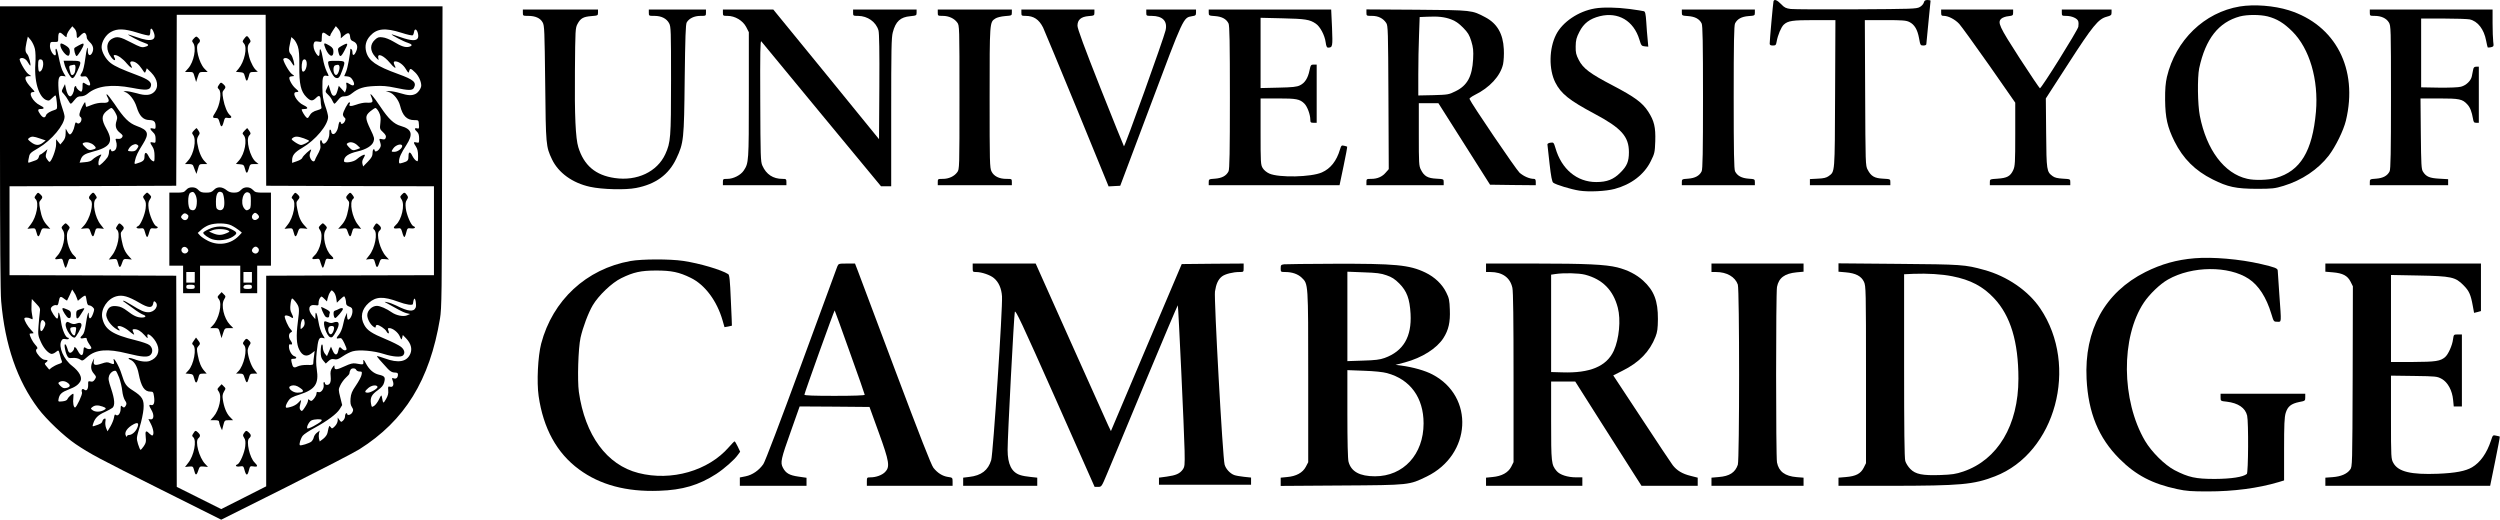
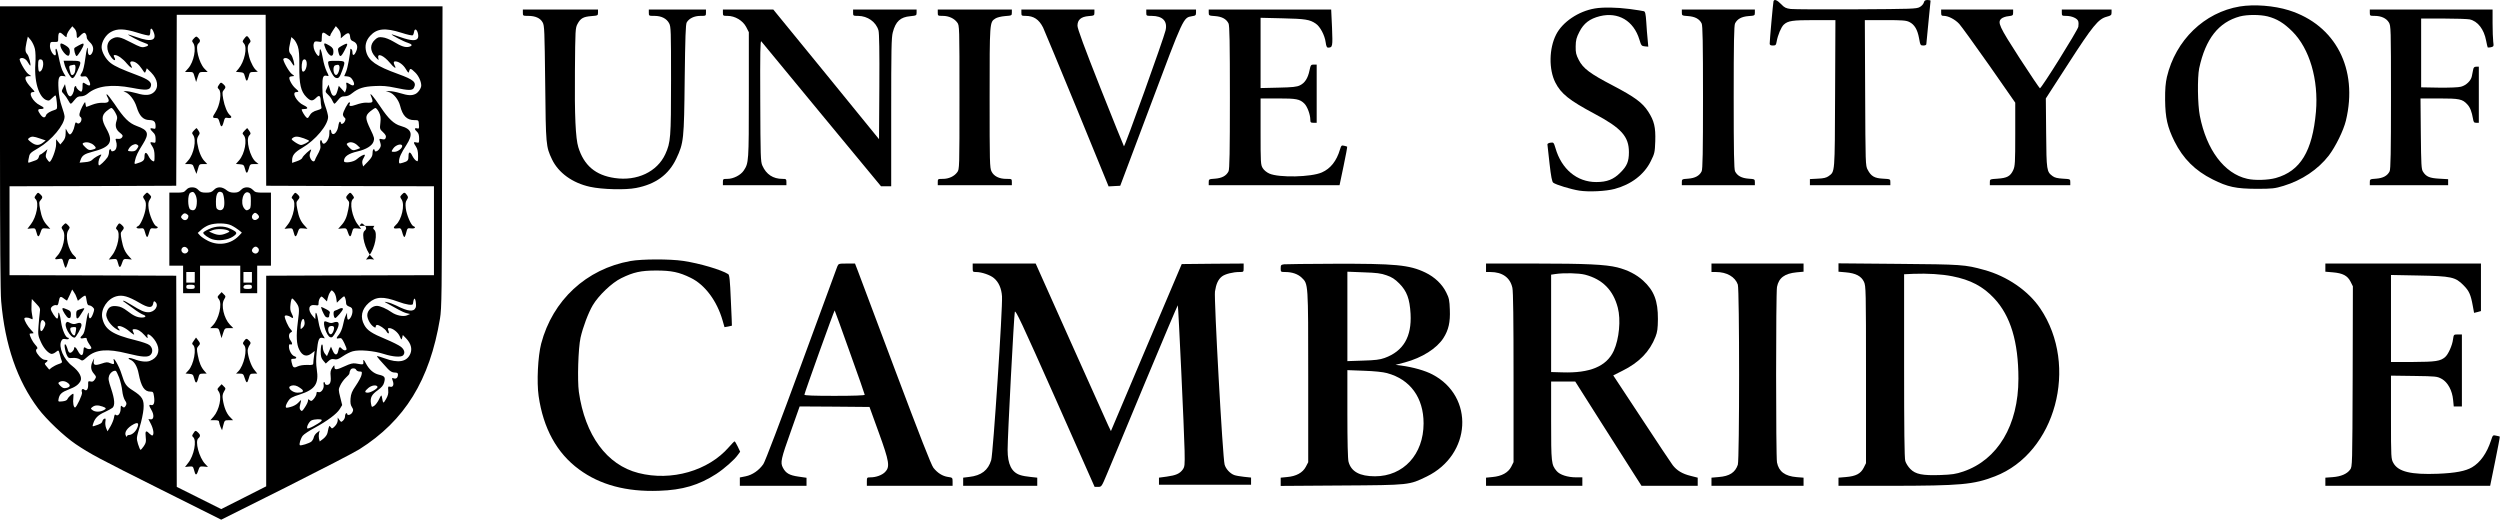
<svg xmlns="http://www.w3.org/2000/svg" height="491pt" preserveAspectRatio="xMidYMid meet" viewBox="0 0 2362 491" width="2362pt">
  <g transform="matrix(.1 0 0 -.1 0 491)">
    <path d="m16756 4898c-4-14-36-370-36-400 0-13 8-18 30-18 26 0 30 4 36 38 11 62 43 137 67 159 40 37 82 43 289 43h199l-3-697c-3-762-1-732-61-777-21-15-47-22-103-24l-74-4v-29-29h380 380v29c0 29 0 29-70 33-80 4-112 23-144 84-21 38-21 54-24 727l-3 687h193c164 0 198-3 228-18 48-24 76-71 91-152 12-67 13-70 41-70 16 0 28 5 28 13 0 6 9 100 20 207s20 198 20 203c0 4-13 7-29 7-22 0-30-6-35-25-4-14-21-33-39-42-29-17-79-18-597-21-311-2-590 0-620 3-47 6-61 13-92 46-38 39-65 50-72 27z" />
    <path d="m21162 4849c-336-56-607-319-689-666-13-58-18-114-17-218 2-168 21-254 88-390 82-164 195-277 361-360 143-72 220-88 415-89 151 0 172 3 255 28 174 53 326 155 428 287 64 85 138 235 161 329 118 488-97 904-539 1043-141 44-327 58-463 36zm263-94c88-23 152-62 232-141 164-163 250-456 224-761-33-372-147-560-380-625-73-20-200-24-270-7-216 49-384 273-447 595-21 108-24 360-6 449 60 279 183 435 385 490 70 18 189 18 262 0z" />
    <path d="m0 3518c0-848 4-1377 11-1453 36-417 152-751 350-1015 78-104 245-262 354-336 140-94 211-132 813-433l562-281 608 304c334 168 648 330 697 361 430 271 665 653 762 1235 16 96 18 232 20 1528l4 1422h-2091-2090zm2512 445 3-808 793-3 792-2v-420-420l-792-2-793-3v-995-995l-213-108-212-107-210 105-210 105-2 998-3 997-788 3-787 2v420 420l787 2 788 3 3 808 2 807h420 420zm-1788 623c1-43 5-44 36-11 13 14 29 25 36 25 13 0 24-22 24-47 0-8 14-28 30-43 31-29 39-65 20-101-18-33-40-23-40 18 0 63-11 29-25-75-7-56-20-111-29-124-24-34-20-45 13-40 26 4 32-1 50-36 24-47 14-63-24-38-34 22-35 21-35-23 0-22-4-42-10-46-10-6-50 29-50 46 0 5-4 7-10 4-5-3-10-15-10-25 0-29-21-70-36-70-17 0-32 28-42 77l-8 38-17-34c-17-34-17-35 7-60 13-14 31-41 40-58 9-18 20-33 25-33s21 16 35 35c22 28 34 35 61 35 21 0 44 9 63 25 88 74 228 92 420 55 134-26 168-23 178 17 10 37-24 63-128 102-154 58-211 84-252 115-46 35-86 105-86 151 0 52 40 117 88 143 60 34 126 32 251-7 56-18 106-29 111-26 6 3 10 19 10 36 0 36 13 38 28 4 40-87-16-106-157-56-45 15-81 27-81 25 0-7 117-68 152-78 48-15 50-28 6-39-28-8-45-2-130 42-103 54-132 60-177 36-60-30-63-111-7-180 26-33 45-30 26 4-9 17-8 21 6 21 27 0 77-36 112-80 35-42 61-55 42-21-15 28-12 41 8 41 30-1 62-25 92-70 29-44 29-44 38-20l9 25 41-40c63-64 75-140 27-185-34-32-84-35-163-11-39 11-85 20-104 20-21-1-26-3-13-6 43-10 95-75 116-144 26-85 62-122 119-123 45-1 60-15 60-59 0-24-3-27-25-21-32 8-32-4 0-35 19-17 25-33 25-63 0-38-1-40-25-34-30 8-31 0-5-39 14-21 20-47 20-88 0-55-1-57-20-47-12 6-28 27-37 46-21 42-38 39-38-7 0-34-13-46-74-64-22-7-23-5-16 27 10 45 27 81 75 157 62 100 52 131-59 171-72 27-119 72-209 208-35 50-67 92-73 92-5 0-2-13 8-30 23-39 8-55-50-51-26 1-64-6-95-18-29-12-55-21-57-21s-5 12-7 28c-3 25-5 24-31-25-28-55-34-87-17-98 15-9 12-41-5-55-11-9-18-10-29-1s-15 4-21-26c-7-41-30-83-45-83-5 0-16 12-24 28l-15 27-1-45c0-33-7-53-25-75l-25-30-20 25-20 25v-50c0-48-44-163-62-164-4-1-15 10-24 25-14 20-15 32-6 60l10 34-30-25c-16-14-33-25-38-25-4 0-11-11-14-25-4-16-17-27-39-33-17-6-39-13-48-17-14-5-16-1-9 33 9 54 12 56 92 103 125 73 248 220 248 297 0 14-12 57-26 96-17 48-27 101-31 162-7 106 3 134 42 126l26-4-20 33c-20 35-31 72-51 172-6 31-15 57-20 57s-7-13-4-29c9-42-11-46-36-6-13 22-20 47-18 67 3 31 5 33 41 32s37 0 37 35c0 59 12 66 48 32 29-27 32-27 32-8 0 11 12 36 26 55l27 34 20-21c12-12 21-34 21-55zm2496-7v-31l31 27c39 32 53 28 57-14 2-23 10-35 28-41 37-15 49-49 30-93-17-42-36-49-36-13 0 14-4 28-10 31-5 3-10 5-10 3 0-43-26-184-40-215l-18-42 31-3c23-2 36-12 50-36 25-43 11-63-27-38-33 21-39 20-33-5 3-12 1-33-4-48l-10-26-29 32-29 32-13-47c-10-35-19-47-33-47-15 0-23 13-35 53l-16 52-16-34c-16-33-16-34 12-61 16-15 34-40 40-56 7-16 16-29 20-29s20 16 34 35c22 28 34 35 62 35 24 0 47 9 72 30 59 47 108 62 212 67 72 4 119 0 194-16 126-27 162-27 176-2 28 53 0 78-149 132-207 75-278 124-301 209-15 57-3 107 37 151 64 71 143 78 297 29 54-18 102-28 106-23 5 4 10 18 12 31 1 12 7 23 13 23 17 1 33-54 24-78-12-32-63-30-166 6-46 16-83 28-83 26 0-8 116-69 152-79 44-14 49-28 13-38-35-9-74 4-146 48-35 21-79 39-104 41-36 5-47 1-73-23-48-45-47-104 3-160 34-37 35-38 29-11-11 50 52 23 110-47 38-47 66-63 46-27-14 28-13 41 5 41 32 0 75-31 99-72 24-40 27-41 32-20 8 29 15 28 57-13 32-31 57-85 57-123 0-26-29-68-55-80-36-17-70-15-145 8-36 11-81 19-100 19l-35-1 32-9c41-12 88-70 103-127 24-97 64-137 135-137 40 0 40 0 43-42 3-37 1-41-17-36-27 7-27-9-1-32 14-13 20-31 20-63 0-42-1-44-25-38-30 8-31 0-5-39 14-21 20-47 20-88 0-54-1-56-19-45-10 6-26 27-35 45-20 42-36 42-36 1 0-43-7-52-52-65-37-11-38-10-38 13 0 34 20 78 69 153 67 104 53 151-53 181-64 18-116 67-191 180-66 99-108 147-91 105 27-64 23-68-46-65-21 1-62-8-92-19-52-19-76-16-61 8 3 5 1 12-3 15-10 6-62-91-62-115 0-9 6-22 14-29 12-9 13-17 4-36-11-24-38-34-38-14 0 6-4 10-9 10s-12-20-15-44c-7-45-36-83-55-71-6 3-11 12-11 20s-4 17-10 20c-6 4-9-10-8-35 2-62-56-130-69-81-9 34-24 13-17-24 6-32 1-49-33-110-7-11-14-28-17-37-7-23-30-14-44 18-8 16-8 32-2 50 6 14 10 27 10 30 0 12-79-60-83-76-2-10-24-24-51-33l-46-16v24c0 47 23 76 94 117 127 74 246 217 246 294 0 15-12 62-27 103-21 61-26 95-27 174-1 103 6 120 45 110 18-5 18-2-5 43-13 27-29 81-35 119-14 85-31 118-31 63 0-44-11-48-33-14-22 33-30 70-22 96 6 19 12 21 41 17 33-6 34-5 34 28 0 62 8 69 46 40 22-17 34-21 34-13 0 7 12 31 27 52l26 39 24-27c13-15 23-40 23-57zm-2890-132c6-29 8-87 4-141-13-187 45-346 127-346 5 0 21 12 35 27 13 14 27 24 30 20 3-3 8-33 11-66 5-53 3-61-13-67-51-16-83-35-89-53-9-29-30-26-54 8-27 38-26 51 2 51 41 0 39 14-5 35-69 33-118 125-66 125 20 0 19 3-14 38-64 67-76 112-30 112l27 1-28 20c-29 22-91 132-80 143 18 18 55 4 74-29 12-19 22-35 24-35 11 0-11 89-26 106-22 24-23 43-8 116l12 52 28-33c15-19 33-56 39-84zm2484 24c11-33 15-86 14-186-2-168 14-239 67-292 40-40 58-41 92-7 29 30 42 20 43-31 0-16 3-40 6-52 5-18 0-23-33-33-45-12-65-27-82-58-10-19-15-21-27-11-14 12-44 62-44 74 0 3 11 5 24 5 41 0 38 16-5 36-65 29-118 124-69 124 27 0 25 7-9 36-32 27-65 89-56 104 3 6 16 10 28 10 21 1 21 2-6 21-28 21-90 133-79 143 17 18 54 4 73-29 12-19 23-35 26-35 12 0-11 87-28 106-22 24-23 44-7 113l11 51 23-21c13-12 30-43 38-68zm-2410-137c15-39-11-113-35-99-10 7-13 98-2 108 11 12 31 7 37-9zm2490 0c15-39-11-113-35-99-10 7-12 58-3 93 7 25 29 29 38 6zm-1805-487c21-39 22-48 12-79-16-48-6-83 33-113 26-21 29-27 20-42-8-12-21-17-39-15-24 3-26 1-19-20 11-32 8-66-6-83s-40-20-40-5c0 6-4 10-10 10-5 0-10-12-10-28 0-15-7-37-15-49-24-34-74-81-80-75-10 11-5 53 11 77 9 14 13 25 10 25-14 0-70-33-85-50-10-12-35-20-67-22l-52-5 10 28c14 40 36 55 108 74 176 45 205 94 135 219-47 84-47 124 0 165 20 17 41 31 48 31s23-19 36-43zm2491 4c16-33 19-51 14-100-7-59-6-61 25-90 24-23 31-36 26-51-5-17-12-20-35-15-29 6-29 6-18-29 9-29 8-40-6-60-16-26-46-36-46-16 0 6-4 10-10 10-5 0-10-16-10-36 0-28-9-44-44-81l-45-46-7 27c-4 17 0 35 11 52 9 14 14 28 12 31-7 7-47-15-77-42-29-27-120-40-120-17 0 43 40 71 130 92 79 18 136 53 149 92 10 29 8 40-29 116-51 106-51 128-3 169 21 18 44 32 50 33 7 0 22-18 33-39zm-3201-250 53-18-28-22c-36-28-68-27-111 6-32 25-34 28-17 40 24 17 40 16 103-6zm2492 2c27-10 49-20 49-23 0-10-57-40-76-40-10 0-35 12-57 27-36 25-37 28-21 40 24 17 47 16 105-4zm-1984-65c27-25 23-34-18-43-25-6-36-2-60 21-34 32-36 41-11 47 27 8 65-3 89-25zm2492-3 25-24-28-11c-40-15-48-13-79 19-25 28-26 31-10 40 25 15 63 5 92-24zm-2080 6c12-8 12-13-3-35-12-20-25-26-51-26-19 0-35 3-35 6 0 16 24 46 43 54 28 11 29 11 46 1zm2501-11c0-21-39-52-68-54-37-2-38 1-16 32 24 35 84 50 84 22zm-3075-1433 11-29 32 27c18 15 36 25 39 21 4-3 9-25 12-49 5-31 11-42 23-42 10 0 25-8 35-18 16-16 16-21 3-59-19-53-40-62-41-16 0 29-1 30-9 12-5-12-14-58-20-102-8-56-18-86-31-98-28-25-23-37 11-29 22 5 30 3 30-8 0-8 11-31 25-51 22-32 23-37 9-43-9-3-25-1-35 5-27 17-27 16-31-25-2-26-8-38-18-38-8 0-23 17-33 38-19 37-37 49-37 24 0-8-8-21-19-31-21-19-35-9-46 37-4 15-12 30-18 34-14 8-3-66 15-103 12-26 18-29 55-26 27 2 51-3 67-13 25-17 27-16 71 23 81 71 190 80 381 32 141-35 194-38 218-11 24 26 17 70-14 92-14 11-71 30-127 44-225 55-295 103-317 214-15 83 50 180 135 202 57 15 112-1 215-61 85-50 122-53 131-10 4 24 8 28 19 19 40-33-2-99-64-99-39 0-67 12-166 73-33 21-65 37-70 36-6 0-3-6 8-12 10-7 47-34 83-60 35-27 77-53 93-59 36-12 30-28-10-28-42 0-78 16-137 62-38 29-66 42-97 45-55 7-81-8-96-52-10-30-9-41 9-79 13-25 40-56 66-75 41-30 61-31 33-3-6 6-9 14-6 18 14 14 70-10 114-49 27-23 45-34 41-24-4 9-10 24-13 32-4 11 0 15 16 15 32 0 61-18 97-58 26-30 31-33 27-14-16 58 62-2 91-72 29-69 2-129-70-156-32-12-90-6-147 17-21 8-43 13-50 10-8-3-2-9 14-16 36-14 65-62 78-131 24-124 55-170 112-170 24 0 27-4 33-44 9-58-1-89-26-83-24 7-24-3 2-47 27-45 23-92-7-88l-22 3 24-47c24-48 31-98 15-108-4-3-18 6-31 19-31 33-40 24-33-35 5-42 2-55-18-85-13-19-27-35-31-35s-15 25-24 55c-16 56-15 57 15 158 18 56 34 134 37 172 7 89-10 118-99 175-66 41-79 61-108 155-24 81-91 191-73 121 7-29-2-32-40-15-19 9-35 8-75-6-63-21-80-16-75 22l4 28-15-30c-21-45-18-80 11-114 25-30 25-32 10-56-13-19-22-24-40-19-22 5-24 3-23-30 1-44-15-65-37-47-18 15-31-2-21-27 6-17-52-142-66-142s-22 48-16 91c3 21 2 39-1 39-13-1-49-35-55-51-4-11-20-18-47-21-41-4-42-4-36 26 9 42 29 61 94 86 64 24 93 45 112 79 19 36-12 92-77 143-82 62-133 182-103 238 9 18 18 21 41 16 16-3 29-1 29 4 0 6-4 10-9 10-21 0-53 74-63 142-11 83-27 123-28 71 0-18-4-33-10-33-13 0-60 71-60 92 0 20 35 42 55 34 9-3 16 7 20 35 9 49 16 54 49 28 15-12 28-20 30-18s13 27 26 54l22 50 16-24c10-13 22-37 27-54zm2452-5 6-42 30 30c17 17 34 30 38 30 8 0 19-37 19-65 0-14 10-25 30-32 25-9 30-17 30-45 0-34-23-78-41-78-5 0-9 15-10 33v32l-14-30c-8-16-19-56-25-88-7-33-22-69-36-86-30-36-30-45 0-37 21 5 27-1 49-46 14-29 24-55 21-60-8-13-30-9-44 7-19 23-27 18-34-20-9-46-33-45-53 3l-16 37-19-45-19-45-20 24c-10 13-19 39-19 58 0 20-4 32-10 28-5-3-10-33-10-65 0-48 5-64 24-87l24-28 25 23c20 19 32 22 55 18 23-6 40 0 81 28 29 20 71 41 94 47 62 17 198 5 292-25 86-28 164-33 183-14 22 22 13 56-21 82-18 14-82 46-142 71-133 55-175 83-203 134-41 73-26 149 42 209 69 61 137 63 279 11 75-28 136-37 138-21 2 21 8 44 13 49 11 11 23-62 13-84-19-42-70-37-183 20-27 13-65 28-84 31-35 7-35 7 10-17 25-13 67-36 94-52 26-15 62-31 80-35l31-7-30-13c-35-14-101-1-144 29-48 34-110 61-140 61-46 0-91-44-91-88 0-37 30-91 62-111 14-9 18-8 18 4 0 8 6 15 13 15 20 0 75-37 87-59 16-30 32-27 20 4-8 21-7 25 8 25 32 0 83-40 99-78 16-36 16-36 23-12l6 25 32-33c45-48 58-98 39-144-32-77-113-92-242-44-38 14-71 23-73 21-4-3 37-50 104-122 23-23 41-33 63-33 23 0 31-5 31-17 0-31-16-46-39-38-19 6-20 4-11-21 15-38 4-65-23-58-21 5-22 2-19-35 3-29-3-51-21-82-28-46-26-47-40 26-3 15-9 9-25-26-12-26-33-54-46-63-24-15-24-15-31 22-9 54 6 84 64 125 36 26 53 46 60 72 14 51 7 62-50 75-51 12-93 50-124 110-18 36-26 38-22 8 2-24 0-25-73-12-27 4-50-2-100-25-79-37-100-39-100-8 0 20-2 20-21-8-16-24-19-40-15-80 3-34 1-56-9-69-14-19-45-16-45 4 0 5-4 10-9 10-4 0-6-11-3-25 6-35-23-78-49-70-14 5-19 2-19-14 0-11-11-32-24-48-20-24-26-25-40-14-14 12-16 11-16-5 0-11-13-38-29-62-25-38-29-41-41-27-11 13-11 25-3 56 6 21 9 39 7 39s-14-12-28-27-45-32-71-38c-40-11-45-10-45 5 0 9 10 32 23 51 19 29 37 39 110 62 145 47 181 101 160 238-7 45-8 97-1 160 13 122 21 143 53 137l24-5-24 41c-13 23-29 72-35 110-13 84-29 118-30 66l-1-35-24 28c-52 59-40 114 22 104 31-5 33-4 33 22 0 15 6 36 14 46 13 18 14 18 39-7l26-26 7 31c4 18 13 42 22 55 15 23 15 23 34 4 11-10 22-38 25-60zm-384-34c37-50 38-61 21-191-17-131-13-211 14-262 30-59 70-70 117-33l28 22-6-48c-4-27-7-57-7-67 0-16-8-19-58-17-36 1-70-5-90-14-36-18-46-12-57 40-6 30-5 32 19 32 31 0 34 16 6 25-24 8-50 54-50 91 0 19 4 25 15 20 19-7 19 13 0 38-20 27-19 63 2 75 17 9 16 11-4 33-20 21-53 96-53 119 0 14 34 10 58-7 26-18 28-6 6 38-12 23-14 44-9 84 3 30 10 54 15 54s20-15 33-32zm-2417-101c-3-23-9-81-12-128-6-79-4-91 21-147 26-59 64-103 97-115 9-3 28 3 43 15 30 23 28 25 42-27 5-22 13-47 17-56 6-13-1-20-31-29-21-7-49-22-63-32l-25-20-23 28c-22 25-23 29-8 39 23 17 20 25-8 25-15 0-36 13-55 35-32 37-39 59-20 71 7 4 0 18-19 38-23 25-52 81-52 102 0 2 10 4 22 4 21 0 20 2-9 33-31 32-63 87-63 107 0 13 36 13 62-1 19-10 20-9 12 33-8 48-8 55-6 113l3 40 40-43c38-40 41-46 35-85zm2502-93c2-20-4-36-18-49-20-18-20-18-20 2 0 72 32 111 38 47zm-2454 3c7-11 6-26-7-51-21-45-37-46-37-3 0 70 19 94 44 54zm2942-452c4-8 17-15 31-15 23 0 25-3 19-32-3-17-27-62-53-100-38-55-47-78-51-123-3-41 0-61 13-81 14-22 15-30 4-50-12-24-49-34-49-13 0 5-4 7-10 4-5-3-10-16-10-29s-8-30-19-40c-17-16-19-15-34 6l-16 23v-28c-1-16-12-39-27-54-25-25-28-25-39-9-15 20-16 17-30-51-4-20-19-41-40-58l-34-26-7 26c-3 14-3 37 0 51l7 26-25-19c-14-10-28-30-31-44-3-15-14-33-23-41-19-16-101-42-109-34-9 9 8 65 28 90 10 13 61 47 112 74 121 66 208 131 237 177l23 38-18 73c-18 71-18 75 0 113 10 22 33 54 51 71 19 17 35 35 35 40 3 20 4 25 12 38 11 17 46 15 53-3zm-2240-73c12-34 26-90 29-124 4-37 15-74 26-91 15-21 17-31 9-47-12-23-21-25-38-8-9 9-12 4-12-24 0-42-25-75-45-58-9 8-14 2-18-26-3-19-18-56-33-82l-28-47-13 30c-7 17-10 45-7 62 4 26 2 32-10 27-8-3-16-14-19-25-5-18-20-26-74-43-21-7-22-6-11 26 16 48 46 78 108 105 30 14 63 32 73 40 25 23 21 79-13 181-26 77-28 94-19 122 11 29 41 52 63 46 4-1 19-30 32-64zm-488-48c31-21 27-41-9-49-26-6-36-2-58 19-22 23-24 28-11 36 22 14 53 12 78-6zm2175-35c12-6 30-19 40-27 22-20 6-32-44-32-44 0-94 44-69 60 20 13 47 12 73-1zm754-4c4-15-63-55-92-55-33 0-32 13 6 45 31 26 79 32 86 10zm-2598-186c38-13 39-22 6-37-35-16-77-15-101 3-19 15-19 15 0 30 23 18 52 19 95 4zm2071-128c0-11-15-22-77-57-29-16-55-25-59-22-11 12 16 65 39 76 27 13 97 15 97 3zm-1743-73c-16-38-51-68-79-68-10 0-18-6-18-12 0-8-5-6-10 4-19 32 12 78 75 111 39 20 50 8 32-35z" />
    <path d="m1832 4547c-20-21-20-25-7-43 33-43 7-179-46-239l-31-35h39c38 0 39-1 52-47l14-48 15 48c15 46 17 47 55 47h39l-31 32c-51 53-90 210-57 237 21 18 20 34-2 54-17 16-20 15-40-6z" />
    <path d="m2307 4544c-18-24-18-26-2-45 34-37 5-171-50-237l-26-31 38-3c33-3 38-7 46-38 13-54 23-55 36-6 11 45 12 46 54 46 32 1 38 3 25 10-25 15-58 74-74 133-18 69-18 106 2 128 15 17 15 20 0 44-20 31-26 31-49-1z" />
    <path d="m2067 4106c-14-21-14-25 1-39 29-29 11-151-32-217-31-47-30-55 1-55 22 0 28-6 36-35 14-56 25-57 39-6 12 44 14 47 40 42 32-6 44 7 22 25-27 22-52 83-65 153-10 58-9 69 5 85 21 23 20 34-2 54-24 22-27 21-45-7z" />
    <path d="m1832 3677c-20-21-20-25-7-43 33-43 7-179-46-239l-31-35h36c26 0 38-5 42-17 3-10 11-31 18-47l12-29 14 46c12 45 14 47 50 47h38l-28 30c-30 32-55 96-66 167-5 32-2 49 10 69 16 23 16 27 1 50-8 13-17 24-18 24-2 0-13-10-25-23z" />
    <path d="m2310 3675c-22-23-22-26-7-43 35-39 10-175-44-237l-30-34 37-3c34-3 39-7 47-38 13-54 23-55 37-6 12 45 14 46 53 46h40l-25 20c-56 43-98 211-64 249 17 18 17 21 1 45-10 14-18 26-19 26-2 0-13-11-26-25z" />
    <path d="m1758 3115c-19-22-30-25-90-25h-68v-345-345h65 65v-130-130h80 80v130 130h190 190v-130-130h80 80v130 130h65 65v345 345h-73c-65 0-76 3-97 25-16 17-34 25-57 25s-41-8-57-25c-18-19-33-25-66-25-30 0-50 7-72 25-18 15-42 25-62 25-22 0-40-8-56-25-19-20-33-25-73-25s-54 5-73 25c-16 18-34 25-59 25s-41-7-57-25zm89-46c7-13 13-40 13-59 0-73-21-101-61-80-27 15-28 144-1 159 23 14 35 9 49-20zm252 22c15-10 27-97 17-134-7-30-31-41-57-27-16 9-19 22-19 75 0 78 22 109 59 86zm271-81c0-61-3-71-22-81-18-10-24-8-40 11-43 53-9 177 42 150 17-9 20-21 20-80zm-590-140c0-36-33-53-58-28-16 16-15 23 4 42 12 12 20 13 35 6 10-6 19-15 19-20zm655 14c18-18 16-33-7-47-35-22-66 21-36 51 16 16 23 15 43-4zm-250-103c22-11 54-31 70-44l30-25-29-31c-74-77-189-96-288-48-30 15-65 38-77 51l-23 25 33 30c18 17 51 37 74 45 59 21 162 20 210-3zm-411-223c8-14 7-21-5-33-28-29-73 11-48 42 15 17 38 13 53-9zm665 8c14-16 5-42-16-50-17-7-43 10-43 28 0 7 5 17 12 24 16 16 33 15 47-2zm-599-276v-50h-40-40v50 50h40 40zm540 0v-50h-40-40v50 50h40 40zm-540-90c0-17-7-20-40-20s-40 3-40 20 7 20 40 20 40-3 40-20zm540 0c0-17-7-20-40-20-27 0-40 4-40 13 0 21 11 27 47 27 26 0 33-4 33-20z" />
    <path d="m1973 2745c-29-13-53-28-53-34 0-15 47-49 87-62 57-18 144-7 193 25 48 32 45 42-24 75-59 29-137 28-203-4zm185-14c15-8 12-12-20-25-47-20-79-20-126 0l-37 16 35 14c37 14 118 12 148-5z" />
    <path d="m338 3066c-15-21-15-24 0-39 32-33 7-166-45-234l-34-45 37 4c36 3 38 1 47-32 13-54 23-56 39-8 14 42 16 43 54 40l39-4-26 29c-38 40-56 81-70 156-11 59-11 69 4 85 22 24 21 35-1 55-23 21-24 21-44-7z" />
-     <path d="m857 3072c-21-23-21-36-1-53 34-28-7-182-64-242l-27-29 39 4c38 3 40 2 54-40 16-48 26-46 39 8 9 33 11 35 47 32l38-4-31 40c-54 67-82 212-46 242 12 10 12 15-2 36-18 29-25 30-46 6z" />
    <path d="m1365 3070c-17-19-17-21 0-46 14-21 16-39 11-83-7-60-49-159-72-168-27-10-13-25 20-21s35 2 47-39c6-24 15-43 19-43s13 19 19 43c12 41 14 43 47 39s47 11 20 21c-23 9-65 108-72 168-5 44-3 62 11 83 17 25 17 27 0 46-10 11-21 20-25 20s-15-9-25-20z" />
    <path d="m2768 3066c-15-21-16-26-3-36 36-30 8-175-46-242l-31-40 38 4c36 3 38 1 47-32 13-54 23-56 39-8 14 42 16 43 54 40l39-4-26 29c-38 40-56 81-70 156-11 59-11 69 4 85 22 24 21 35-1 55-23 21-23 21-44-7z" />
    <path d="m3287 3072c-21-23-21-31 0-54 15-16 15-26 4-85-14-75-32-116-70-156l-26-29 39 4c38 3 40 2 54-40 16-48 26-46 39 8 9 33 11 35 47 32l38-4-31 40c-54 67-82 212-46 242 13 10 12 15-3 36-21 28-24 29-45 6z" />
    <path d="m3795 3070c-17-19-17-21 0-46 32-49 0-191-54-238-30-27-26-39 13-34 33 4 35 2 47-39 6-24 15-43 19-43s13 19 18 43c11 42 12 43 47 39 34-4 49 11 21 21-23 9-65 108-72 168-5 43-3 62 10 81 14 22 14 26 0 46-19 27-26 27-49 2z" />
    <path d="m595 2780c-17-19-17-21 0-46 31-48 1-184-54-241-29-31-27-37 14-30 34 6 35 5 46-39 6-24 15-44 19-44s13 20 20 44c12 43 13 44 46 39 39-6 44 5 13 33-54 47-86 189-54 238 17 25 17 27 0 46-10 11-21 20-25 20s-15-9-25-20z" />
    <path d="m1107 2776c-14-21-14-26-2-36 36-30 8-175-46-242l-31-40 38 4c36 3 38 1 47-32 13-54 23-56 39-8 14 42 16 43 54 40l39-4-26 29c-38 40-56 81-70 156-11 59-11 69 4 85 22 24 21 35-1 55-24 22-27 22-45-7z" />
-     <path d="m3025 2780c-17-19-17-21 0-46 32-49 0-191-54-238-31-28-26-39 13-33 33 5 34 4 46-39 7-24 16-44 20-44s13 20 19 44c11 44 12 45 46 39 40-6 45 5 14 33-54 47-86 189-54 238 17 25 17 27 0 46-10 11-21 20-25 20s-15-9-25-20z" />
-     <path d="m3537 2776c-14-21-14-26-2-36 36-30 8-175-46-242l-31-40 38 4c36 3 38 1 47-32 13-54 23-56 39-8 14 42 16 43 54 40l39-4-27 29c-57 60-98 214-64 242 21 18 20 34-2 54-24 22-27 22-45-7z" />
+     <path d="m3537 2776c-14-21-14-26-2-36 36-30 8-175-46-242l-31-40 38 4l39-4-27 29c-57 60-98 214-64 242 21 18 20 34-2 54-24 22-27 22-45-7z" />
    <path d="m2073 2128c-21-22-21-24-4-46 32-43-1-186-56-244l-27-28h40c39 0 40-1 53-47l14-48 15 48c15 46 17 47 56 47h40l-32 33c-56 58-86 185-55 237 17 29 17 31-3 50l-20 20z" />
    <path d="m1831 1691c-18-25-19-30-6-41 35-29 6-186-45-240l-27-29 35-3c32-3 37-7 45-38 14-56 25-58 39-7 11 45 14 47 47 47h34l-20 23c-32 35-51 79-64 150-11 59-11 69 4 85 21 23 21 28-2 58l-19 25z" />
    <path d="m2306 1688c-14-20-14-24 1-40 33-36-3-194-56-247l-21-21h34c31 0 36-4 46-37 18-57 26-59 40-9 12 43 15 46 47 46h34l-30 38c-29 35-61 130-61 179 0 13 7 35 16 49 16 23 15 26-1 44-23 25-30 25-49-2z" />
    <path d="m2072 1257c-21-22-21-24-5-47 32-46 5-174-49-236l-30-34h41c32 0 41-4 41-17 1-10 7-31 14-48l14-30 12 48c12 46 13 47 52 47h40l-31 32c-31 32-55 90-66 165-5 32-2 50 11 73 18 29 18 31-2 50l-20 20z" />
    <path d="m1827 816c-14-21-14-26-2-36 36-30 8-175-46-242l-31-40 38 4c36 3 38 1 47-32 13-54 23-56 39-8 14 42 16 43 54 40l39-4-27 29c-57 60-98 214-64 242 21 18 20 34-2 54-24 22-27 22-45-7z" />
-     <path d="m2306 819c-13-19-13-24 1-46 12-18 14-38 10-79-6-60-50-162-73-171-29-11-13-26 21-20 33 5 35 4 45-33 15-56 28-58 41-6 11 43 12 44 45 39 40-7 43 5 10 37-47 44-83 203-52 229 21 18 20 34-2 54-24 22-28 21-46-4z" />
    <path d="m570 4485c0-39 59-113 79-100 6 3 11 21 11 38-1 25-8 37-36 55-42 26-54 28-54 7z" />
    <path d="m742 4480c-19-10-36-20-38-23-10-9 8-77 20-77 11 0 66 90 66 109 0 14-7 13-48-9z" />
    <path d="m607 4311c11-50 58-136 75-139 13-2 25 14 48 64 45 99 44 99-50 100h-79zm105-23c2-7 2-29-2-48-6-38-35-54-43-23-18 65-17 72 5 76 13 2 26 5 29 6 4 0 9-5 11-11z" />
    <path d="m3066 4478c28-92 84-129 84-55 0 25-7 37-35 55-19 12-40 22-46 22s-8-9-3-22z" />
    <path d="m3227 4476c-33-19-37-24-31-51 13-60 23-60 57 4 42 76 38 83-26 47z" />
    <path d="m3100 4319c0-38 44-131 67-142 30-14 42-2 66 66 33 92 33 91-55 92-67 1-78-1-78-16zm106-33c8-22-11-81-28-84-29-6-39 84-10 91 29 8 32 7 38-7z" />
    <path d="m590 1991c0-17 40-79 54-84 19-8 26 2 26 35 0 24-6 32-35 44-41 17-45 17-45 5z" />
    <path d="m753 1987c-30-10-33-15-33-49 0-44 11-48 34-13 9 14 23 36 32 50 18 27 16 28-33 12z" />
    <path d="m627 1863c-28-27 35-143 78-143 12 0 65 95 65 117 0 24-17 29-55 14-12-5-30-3-47 5-31 16-32 16-41 7zm90-79c-3-20-8-39-11-41-15-15-52 48-40 68 3 5 17 9 31 9 24 0 25-2 20-36z" />
    <path d="m3045 1973c9-20 20-42 26-50 15-17 39-17 39 1 0 8 3 21 6 30 4 10-7 21-35 35-22 12-43 21-46 21s2-17 10-37z" />
    <path d="m3200 1990c-8-5-23-11-33-14-14-4-17-14-15-38 2-18 8-33 15-33 12 0 73 72 73 86 0 11-20 11-40-1z" />
    <path d="m3066 1873c-19-20 21-136 52-148 20-7 27-1 56 51 43 77 32 109-29 85-12-5-30-3-46 5-15 7-29 10-33 7zm88-51c9-16-10-67-27-70-18-4-33 37-23 63 6 16 41 21 50 7z" />
    <path d="m15068 4830c-155-26-306-128-366-247-67-131-70-329-7-453 54-106 132-168 370-295 254-135 325-215 325-363 0-87-18-131-80-192-65-66-127-90-229-90-182 0-328 122-385 321-16 53-18 55-46 51-17-2-30-9-30-16 0-6 9-87 20-181 14-125 24-173 35-181 26-20 169-63 246-75 90-14 252-6 334 16 157 42 280 136 342 263 36 72 38 82 42 188 4 133-10 192-67 280-54 84-128 138-334 246-215 112-281 161-322 242-25 49-30 68-29 128s7 82 35 137c41 81 98 124 193 148 174 43 320-43 374-221 17-57 21-61 51-64l33-3-6 68c-4 37-10 112-13 165-5 77-10 99-23 102-9 3-69 12-134 21-125 16-251 18-329 5z" />
    <path d="m4940 4790c0-29 1-30 50-30 68 0 115-21 137-62 17-30 18-76 24-573 6-588 7-599 64-720 61-128 194-224 360-260 112-25 334-31 434-11 184 35 309 125 381 278 70 148 73 179 79 753 5 394 9 515 19 533 22 38 71 62 130 62 51 0 52 0 52 30v30h-270-270v-30c0-30 1-30 53-30 66 0 115-25 139-70 17-32 18-69 18-540 0-545-4-585-54-696-77-167-267-257-478-226-181 26-291 119-344 291-26 84-36 300-32 718 3 396 4 409 25 448 28 52 54 67 130 73 61 5 63 5 63 33v29h-355-355z" />
    <path d="m6830 4790c0-29 2-30 44-30 70 0 144-44 176-105l25-49v-596c0-630-1-640-48-711-28-43-98-79-154-79-41 0-43-1-43-30v-30h300 300v30c0 28-3 30-37 30-89 0-153 42-190 125-17 37-18 86-20 615-2 461 0 572 10 559 6-8 264-320 571-692l560-677h48 48v698c0 592 2 707 15 756 27 104 72 145 166 153 57 6 59 7 59 34v29h-300-300v-30c0-29 1-30 48-30 89-1 169-57 192-138 7-25 10-201 8-532l-3-495-499 613-500 612h-238-238z" />
    <path d="m8860 4790c0-29 1-30 48-30 56 0 108-24 136-63 21-28 21-36 21-707s0-679-21-707c-28-39-80-63-136-63-47 0-48-1-48-30v-30h350 350v30c0 30-1 30-52 30-68 0-118 25-140 70-17 32-18 87-18 698 0 718 0 712 54 747 14 10 55 20 91 23 64 5 65 5 65 33v29h-350-350z" />
    <path d="m9650 4790c0-28 2-30 39-30 77 0 127-33 166-110 12-25 156-373 321-773l298-728 55 3 55 3 287 763c313 834 308 825 391 839 34 5 38 9 38 34v29h-235-235v-30c0-29 1-30 51-30 104 0 152-50 131-138-17-75-386-1102-393-1094-3 4-104 253-223 553-153 387-216 558-216 586 0 56 33 85 105 91 53 4 55 6 55 33v29h-345-345z" />
    <path d="m11420 4791c0-28 2-29 60-33 65-5 106-27 127-69 10-18 13-183 13-699s-3-681-13-699c-21-42-62-64-127-69-58-4-60-5-60-33v-29h618 618l38 181c21 99 36 182 34 183-2 2-15 6-29 9-24 6-27 3-39-36-32-108-89-180-171-216-101-45-405-51-496-11-25 11-51 32-63 52-19 31-20 49-20 346v312h164c175 0 205-6 249-48 28-27 57-104 57-154 0-24 4-28 30-28h30v275 275h-28c-26 0-29-4-40-56-15-73-44-118-90-140-30-15-69-19-204-22l-168-4v332 332l208-5c214-5 256-11 313-50 41-27 85-109 94-177 5-37 11-50 23-50 43 1 44 9 37 189l-8 171h-578-579z" />
-     <path d="m12910 4791c0-31 1-31 53-31 59 0 105-23 134-67 17-25 18-71 21-704l3-677-28-32c-34-40-79-60-138-60-43 0-45-1-45-30v-30h365 365v29c0 29 0 29-70 33-81 4-115 24-145 84-19 36-20 59-20 334v295h93 92l244-385 244-385 216-3 216-2v30c0 22-5 30-17 30-42 0-97 24-136 58-33 30-456 653-473 697-3 6 19 22 48 37 142 69 244 180 269 292 6 30 10 93 7 142-7 145-63 242-175 301-127 67-120 67-645 71l-478 3zm800-64c39-14 71-36 112-77 48-49 60-69 79-130 18-60 21-88 17-169-9-164-55-249-166-303-64-32-72-33-209-37l-143-3v198c0 110 3 276 7 371l6 172 71 3c103 5 164-2 226-25z" />
    <path d="m15890 4791c0-28 2-29 60-33 65-5 106-27 127-69 10-18 13-183 13-699s-3-681-13-699c-21-42-62-64-127-69-58-4-60-5-60-33v-29h345 345v29c0 28-2 29-60 33-65 5-106 27-127 69-10 18-13 183-13 699s3 681 13 699c21 42 62 64 127 69 58 4 60 5 60 33v29h-345-345z" />
    <path d="m18340 4790c0-26 4-30 28-30 41-1 103-33 143-76 20-22 147-198 283-391l246-353v-297c0-271-2-302-19-340-27-58-58-75-147-81-74-5-74-5-74-33v-29h380 380v29c0 29 0 29-70 33-50 3-77 9-97 24-56 42-58 51-61 407l-3 327 212 328c231 358 284 423 363 444 41 11 46 15 46 40v28h-235-235v-30c0-28 2-30 40-30 54 0 106-23 115-50 4-12 4-36 1-53-7-35-349-583-363-581-4 1-91 129-192 285-194 301-211 338-172 373 11 10 41 21 66 23 42 5 45 8 45 34v29h-340-340z" />
    <path d="m22390 4790c0-29 2-30 45-30 62 0 111-22 135-62 19-32 20-48 20-708 0-516-3-681-13-699-21-42-62-64-127-69-58-4-60-5-60-33v-29h370 370v29 28l-84 5c-90 5-123 18-153 65-16 24-18 62-21 360l-3 333h176c192 0 220-6 266-56 27-29 42-68 54-136 5-32 10-38 30-38h25v265 265h-24c-19 0-26-7-30-30-3-16-9-43-12-60-8-42-53-86-102-99-24-7-108-10-209-9l-168 3v325 325h210c116 0 227-4 248-8 76-16 136-93 156-201 6-33 13-61 15-64 3-2 17-1 32 2 25 7 26 9 20 53-3 25-6 104-6 174v129h-580-580z" />
-     <path d="m20735 2470c-170-14-315-55-465-130-384-193-579-548-556-1010 16-321 114-558 311-755 154-154 310-236 545-286 87-19 136-22 290-22 243 0 473 30 668 88l52 16v293c0 233 3 303 15 344 19 62 51 88 129 104 55 10 56 12 56 44v34h-400-400v-34c0-35 0-35 58-41 109-13 176-59 193-132 14-62 11-539-3-551-36-29-145-46-303-47-181 0-248 15-380 83-93 49-216 171-279 277-224 382-229 978-11 1306 54 80 152 175 228 218 226 129 574 132 764 6 93-62 166-175 213-332 22-72 22-73 56-73 41 0 39-21 19 260-8 113-15 213-15 223 0 22-27 32-160 63-198 46-455 68-625 54z" />
    <path d="m5957 2444c-418-75-736-371-844-781-31-120-43-362-24-495 44-305 172-539 382-693 198-146 447-213 754-202 224 7 377 53 542 159 75 49 172 134 204 180l22 30-23 49c-13 27-26 49-30 49-3 0-27-24-53-54-194-224-543-325-855-245-299 76-505 357-563 767-15 111-6 412 16 512 22 98 73 234 116 307 55 92 180 212 269 255 116 57 186 72 330 72s216-15 326-69c134-65 248-218 301-403l18-63 35 6c19 4 35 8 35 8 1 1-4 109-10 240-8 192-13 240-25 247-64 41-270 102-425 125-126 19-392 18-498-1z" />
    <path d="m7911 2393c-6-16-159-433-341-928-197-536-341-916-358-940-41-59-103-102-167-115l-55-11v-40-39h315 315v38 38l-76 11c-85 12-120 32-147 84-26 49-19 81 76 347l82 232 330-2 330-3 87-240c101-278 108-326 60-375-30-30-86-50-139-50-32 0-33-2-33-40v-40h405 405v39c0 38-1 39-44 45-52 8-98 37-137 86-20 24-131 309-359 915-182 484-342 910-356 948l-26 67h-78c-75 0-78-1-89-27zm118-811c78-216 141-397 141-402 0-6-102-10-285-10-193 0-285 3-285 11 0 14 282 800 286 796 2-1 66-179 143-395z" />
    <path d="m9190 2380c0-39 1-40 33-40 51 0 133-28 167-57 46-38 72-98 77-173 7-108-84-1487-102-1547-29-96-93-146-208-159l-57-7v-38-39h350 350v39 38l-64 7c-35 3-79 11-98 18-80 26-118 102-118 237-1 114 60 1272 68 1304 6 24 64-99 381-812l373-841h33c32 0 33 1 82 118 27 64 189 451 358 859 170 408 311 740 313 739 5-5 61-1205 64-1373 3-140 1-153-18-180-28-38-63-54-150-66l-74-10v-34-33h435 435v34 34l-67 7c-37 4-78 11-93 17-39 15-79 58-90 99-18 64-101 1566-91 1635 11 71 30 114 66 142 29 23 105 42 165 42 40 0 40 0 40 40v40l-292-2-293-3-335-789-334-789-26 54c-14 30-174 386-355 791l-330 738h-297-298z" />
    <path d="m12133 2413c-30-4-33-7-33-39 0-33 1-34 43-34 65 0 119-19 155-53 63-61 62-45 62-937v-807l-23-44c-29-55-91-89-176-96l-61-6v-39-39l573 4c649 4 640 4 807 85 422 206 453 755 54 964-70 37-184 69-294 84l-55 7 88 23c163 44 302 132 365 231 48 76 65 149 60 267-3 87-7 110-33 161-38 79-109 147-198 190-152 73-283 85-872 83-236-1-445-3-462-5zm967-104c50-17 78-35 121-78 71-72 98-144 106-286 12-217-68-353-245-417-44-16-90-22-204-25l-148-5v422 423l153-6c123-4 164-9 217-28zm4-924c220-59 346-232 346-475 0-293-190-500-459-500-144 0-225 44-250 137-7 24-11 194-11 452v414l158-6c96-3 180-12 216-22z" />
    <path d="m14040 2380v-40h41c114 0 187-53 208-149 8-36 11-304 11-849v-798l-22-44c-29-56-90-89-177-97l-61-6v-38-39h455 455v40 40h-58c-81 0-155 24-185 60-50 59-52 78-52 475v370h114 114l244-385c134-212 275-433 313-492l69-108h266 265v39 38l-67 17c-78 19-130 50-170 102-15 20-148 219-294 442l-267 405 87 44c158 78 258 182 312 321 18 46 22 78 23 167 1 173-37 270-140 364-63 58-149 101-245 125-111 27-292 36-776 36h-463zm935-65c165-43 267-146 310-312 30-114 13-295-38-407-68-147-224-213-487-204l-105 3v460 460l40 6c80 12 221 9 280-6z" />
    <path d="m16170 2380v-40h43c102 0 181-46 206-119 16-48 16-1654 0-1702-25-73-78-108-180-116l-69-6v-38-39h435 435v39 38l-64 5c-112 9-170 53-187 139-11 57-11 1601 0 1658 17 86 72 127 185 138l66 6v38 39h-435-435z" />
    <path d="m17370 2382v-39l69-6c94-8 147-36 172-90 18-40 19-78 19-877v-836l-22-44c-29-56-74-79-167-87l-71-6v-38-39h493c663 1 782 11 986 90 572 221 794 1042 428 1585-113 168-314 306-531 365-180 50-210 52-808 57l-568 5zm1075-82c173-34 291-96 396-209 155-165 229-411 229-759 0-439-195-766-521-877-71-24-105-29-215-33-170-6-236 7-285 57-20 20-42 54-48 76-8 28-11 304-11 902v862l88 4c133 5 268-3 367-23z" />
    <path d="m21970 2381v-38l71-6c93-8 138-31 167-88l22-44-2-852c-3-843-3-852-24-880-30-41-87-65-165-71l-69-5v-38-39h778 779l47 231c26 127 46 232 44 234-1 1-17 6-35 9-30 7-31 6-48-46-40-121-101-207-179-253-62-36-155-54-321-61-255-10-376 19-422 101-22 39-23 45-23 433v393l218-3c210-3 218-4 262-28 57-32 99-110 107-198l6-62h38 39v340 340h-39c-38 0-38 0-45-47-7-57-45-141-74-166-44-39-89-46-304-47h-208v411 411l258-5c313-6 350-14 427-92 53-53 69-88 89-201l11-60 33 8 32 9v224 225h-735-735z" />
  </g>
</svg>